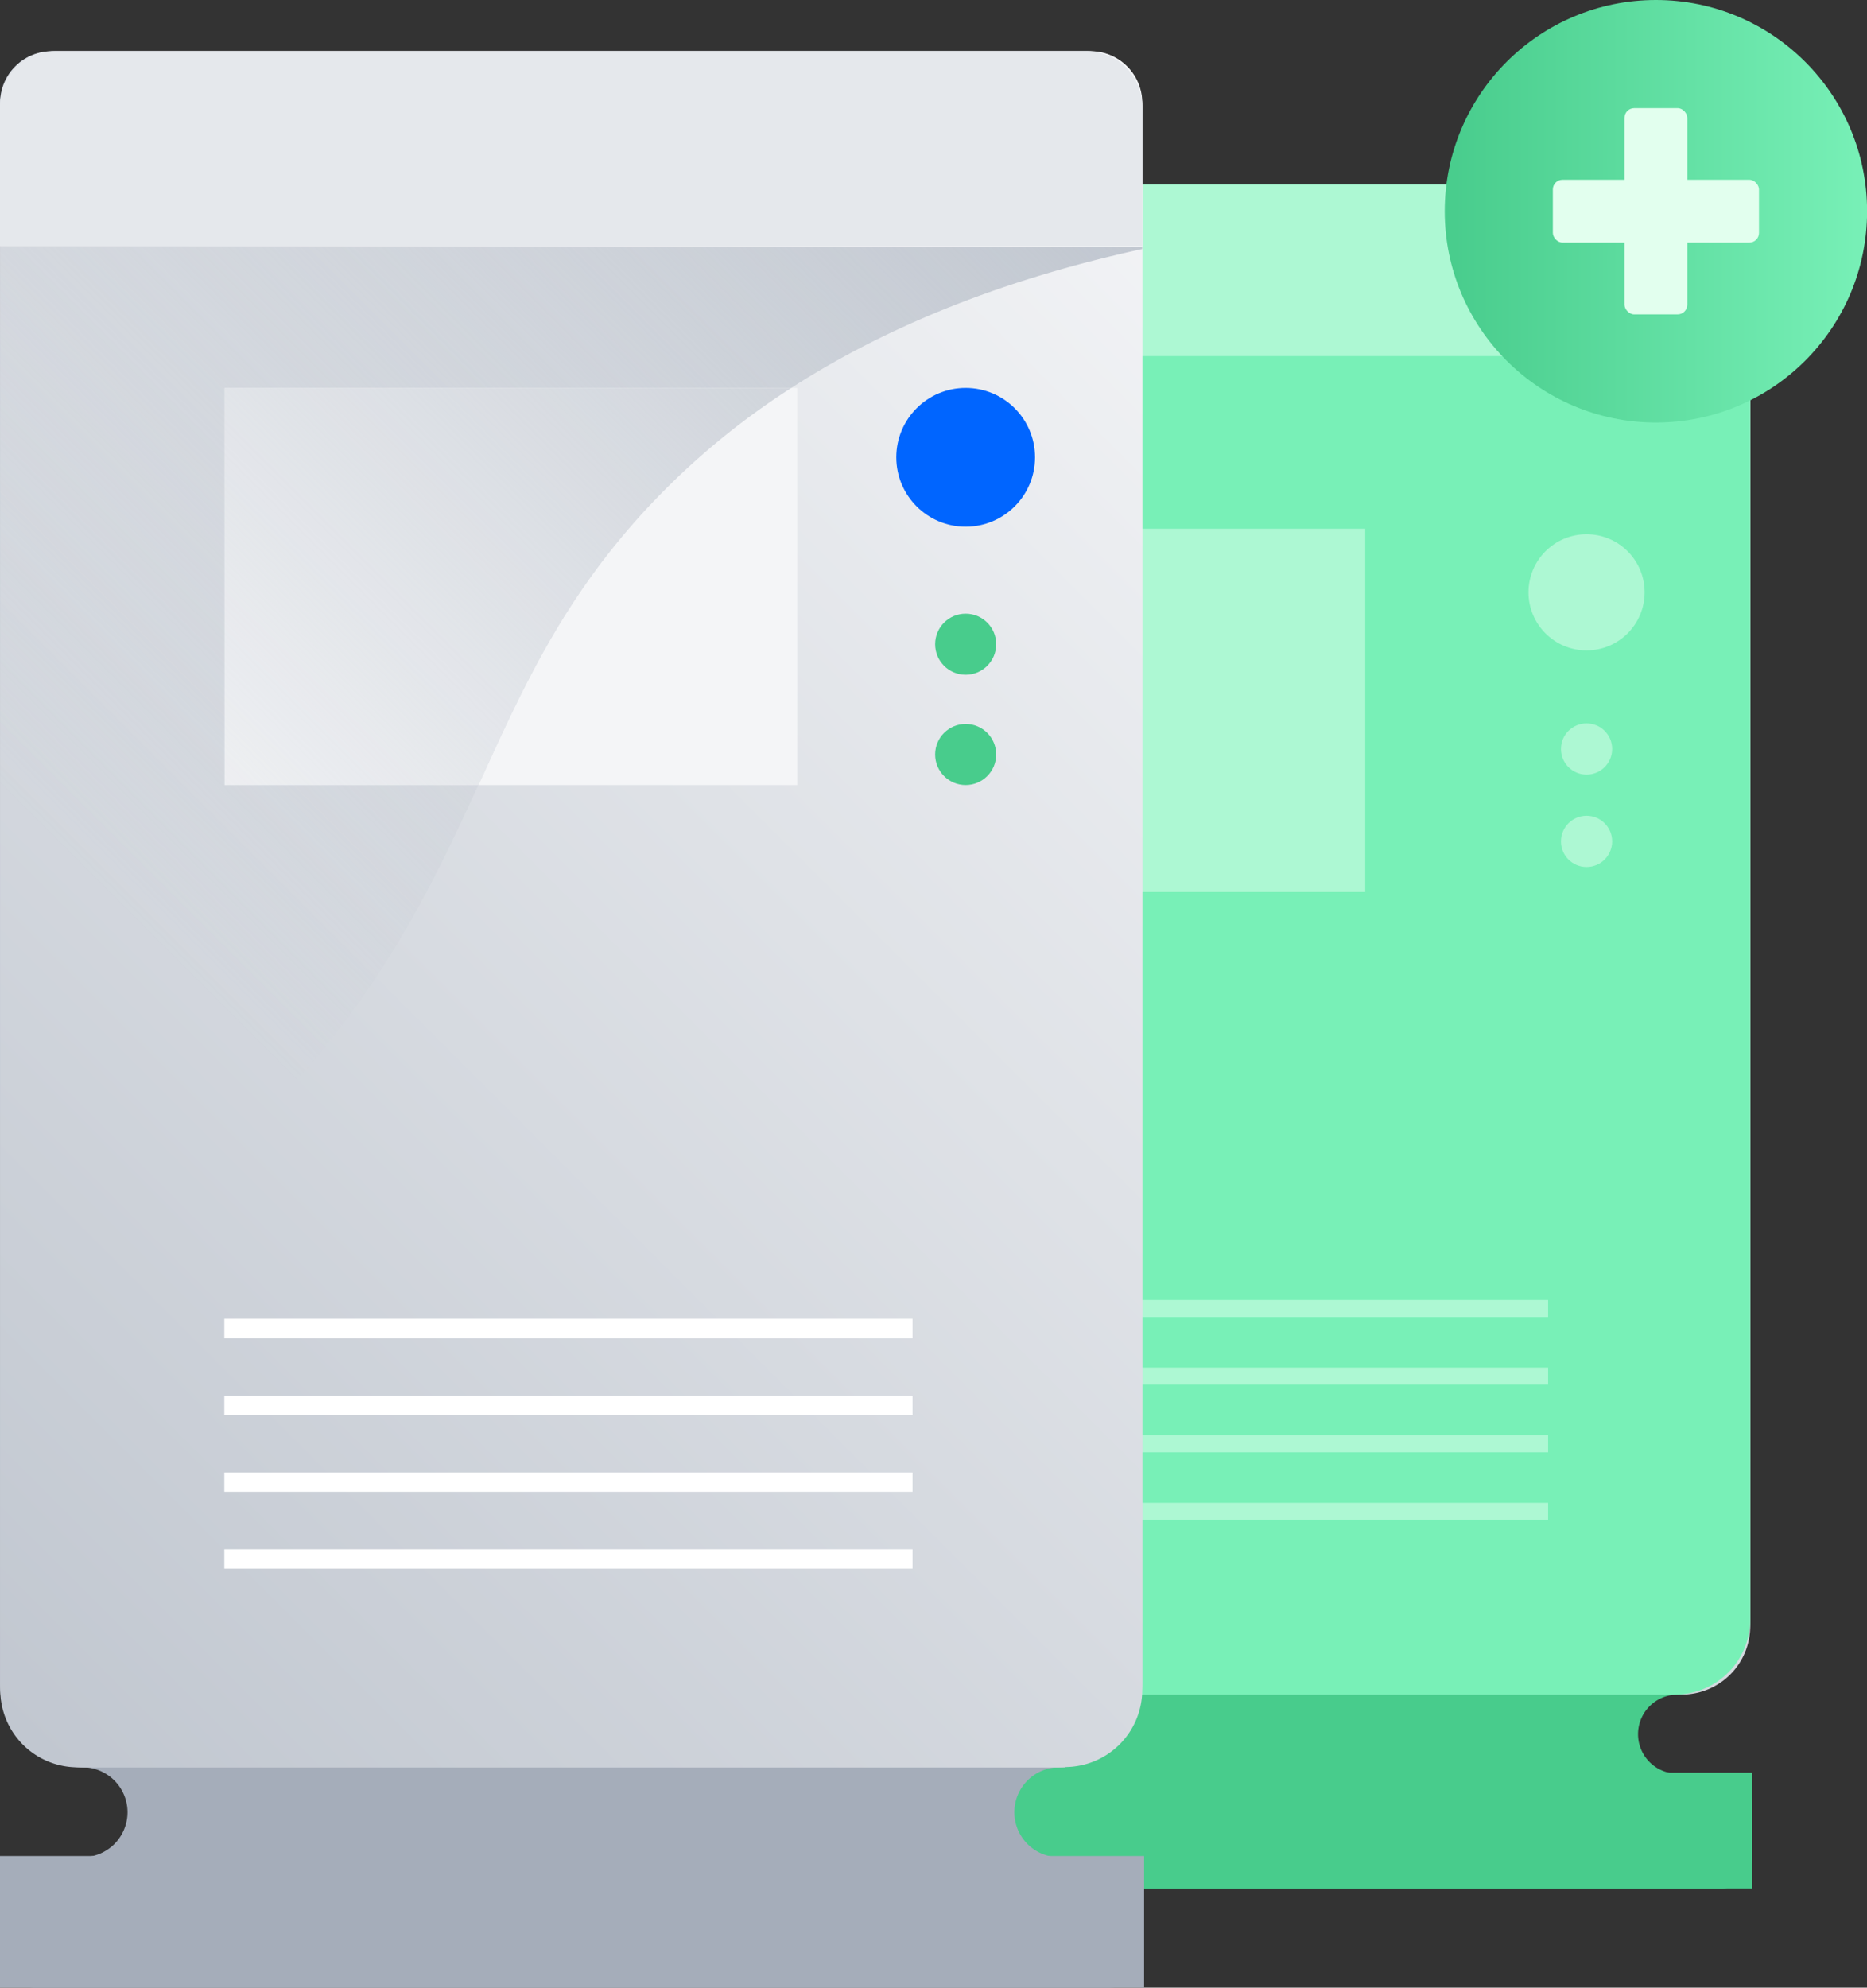
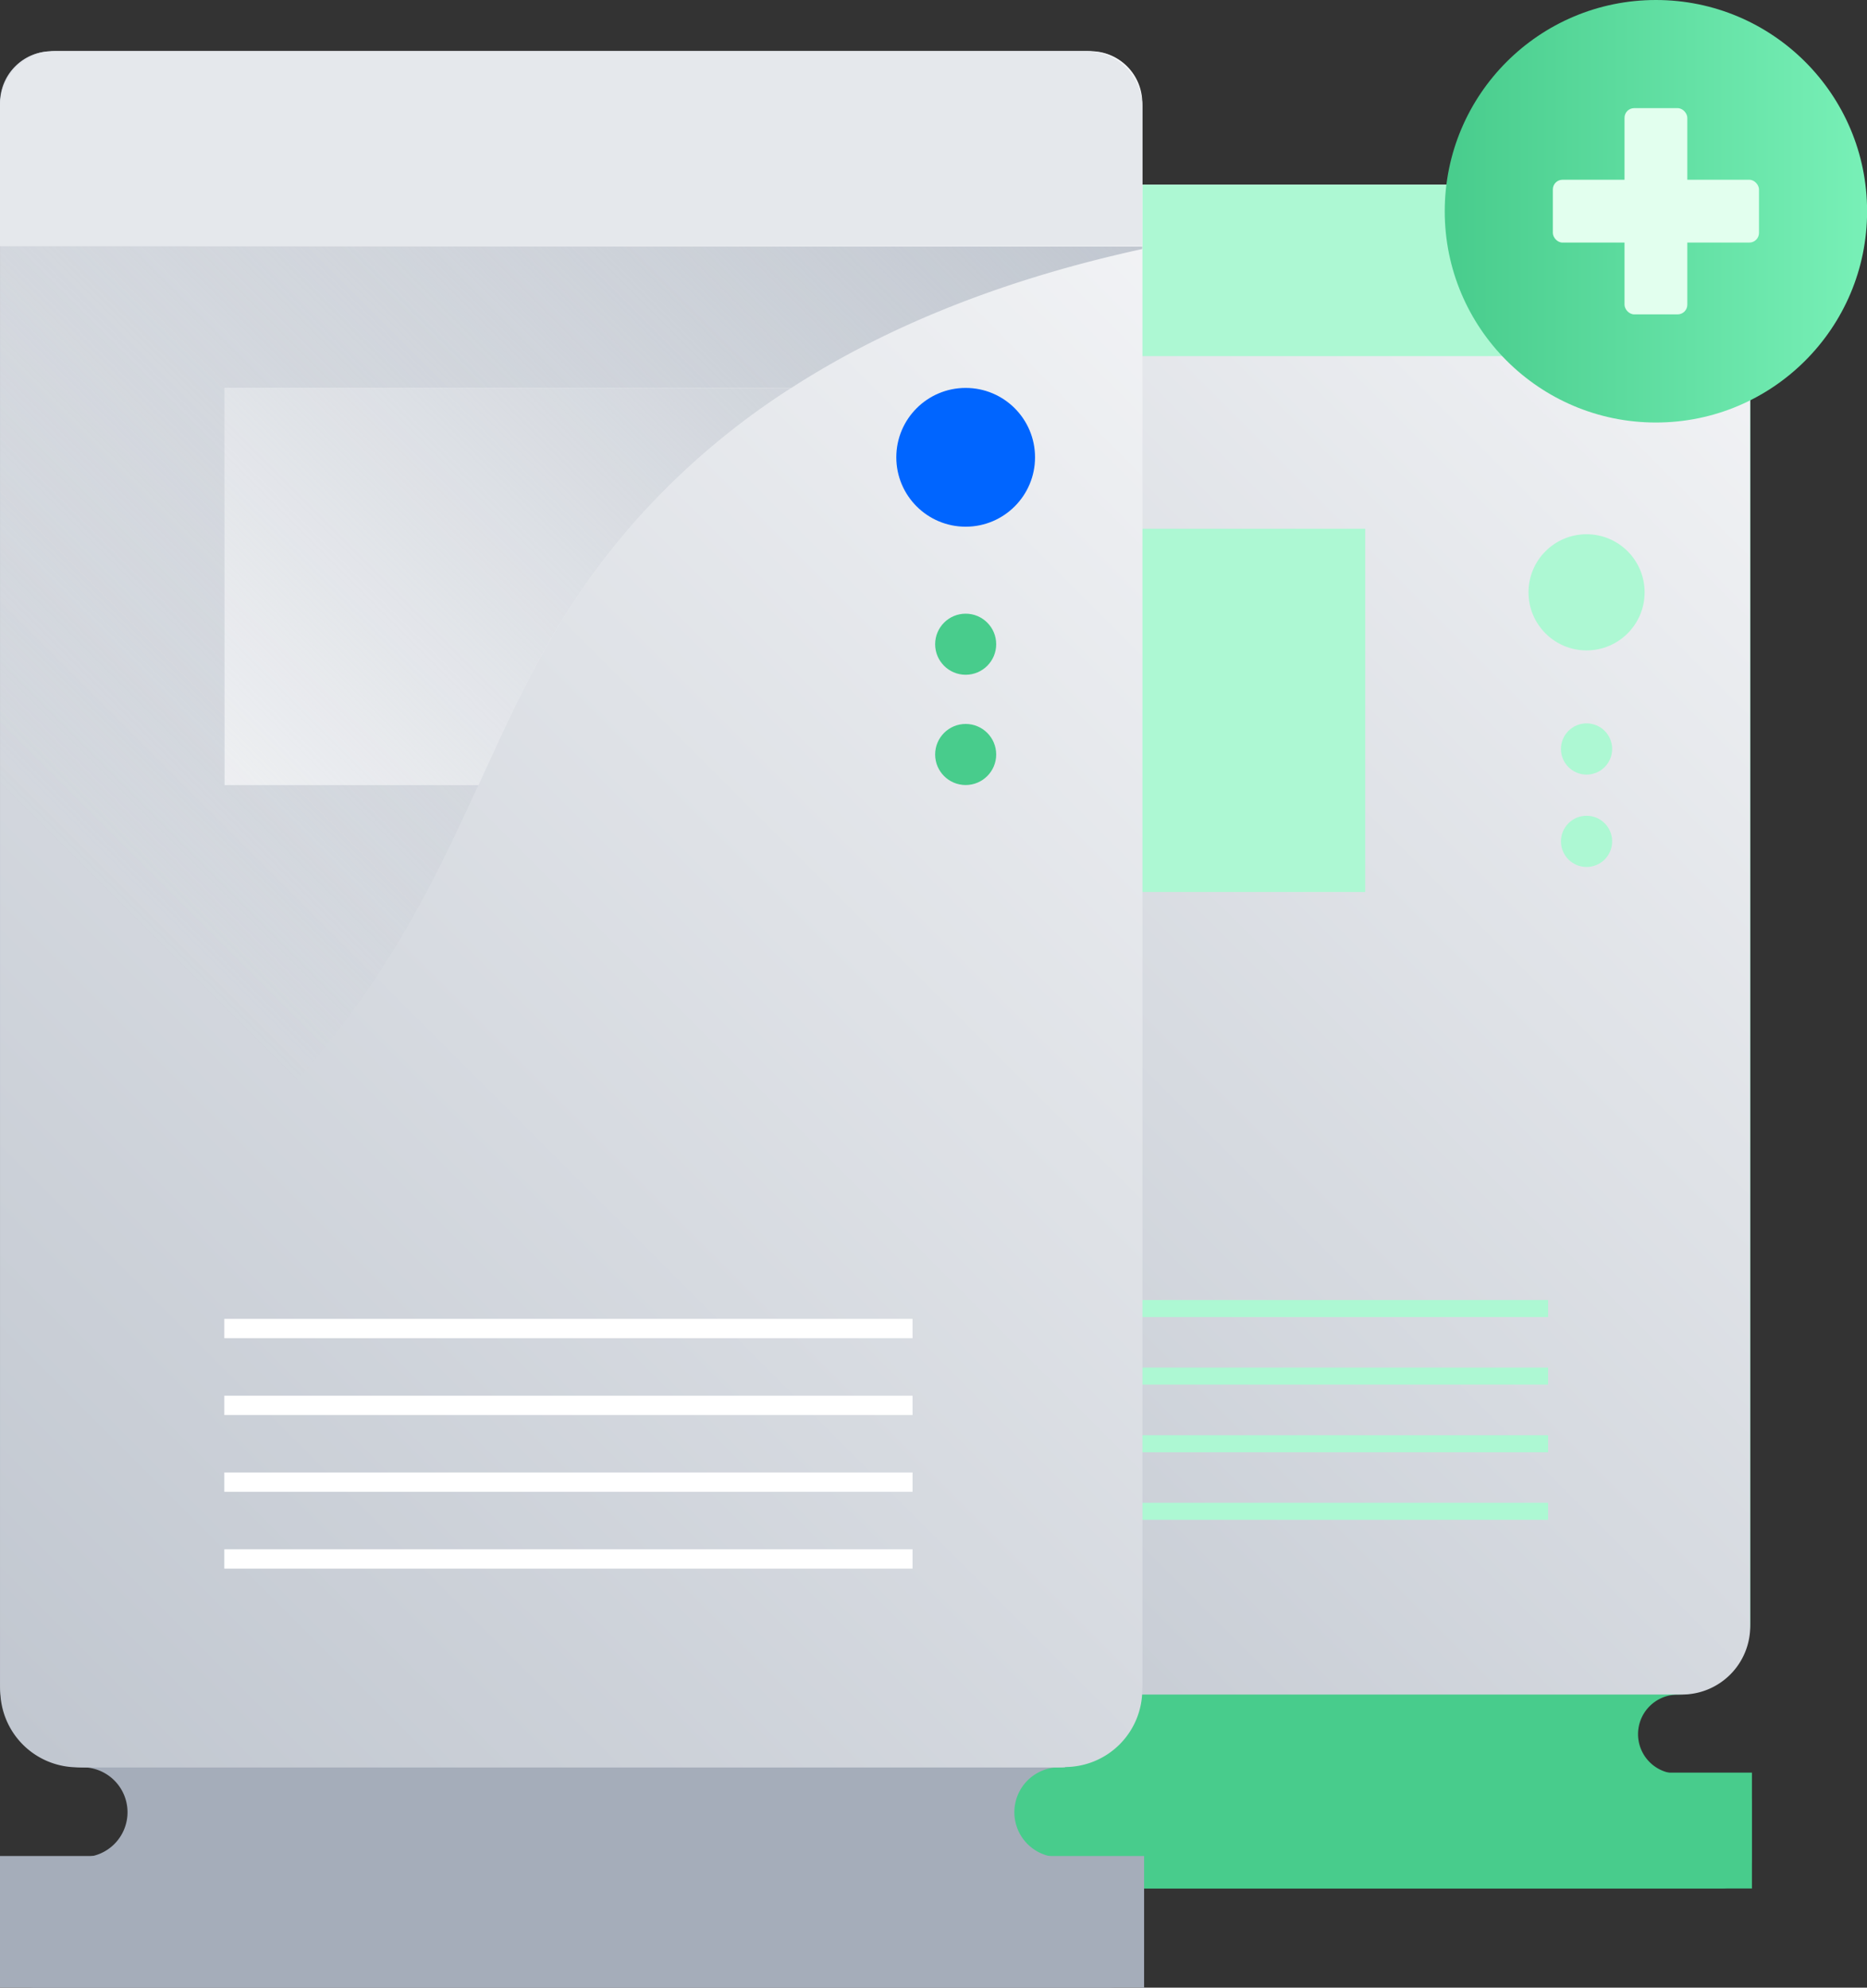
<svg xmlns="http://www.w3.org/2000/svg" xmlns:xlink="http://www.w3.org/1999/xlink" viewBox="0 0 193.26 205.67">
  <rect x="0" y="0" width="193.26" height="205.67" fill="#333333" stroke="none" />
  <defs>
    <style>.cls-1{fill:#48cc8c;}.cls-2{fill:url(#linear-gradient);}.cls-3{fill:#78f0b7;}.cls-14,.cls-4{fill:none;stroke-miterlimit:10;}.cls-4{stroke:#adf8d3;stroke-width:1.76px;}.cls-5{fill:#adf8d3;}.cls-6{fill:#a5adba;}.cls-7{fill:url(#linear-gradient-2);}.cls-8{fill:url(#linear-gradient-3);}.cls-9{fill:#f4f5f7;}.cls-10{fill:#e5e8ec;}.cls-11{fill:url(#linear-gradient-4);}.cls-12{fill:url(#linear-gradient-5);}.cls-13{fill:#0065ff;}.cls-14{stroke:#fff;stroke-width:2px;}.cls-15{fill:url(#G300-100);}.cls-16{fill:#e2ffee;}</style>
    <linearGradient id="linear-gradient" x1="65.82" y1="159.88" x2="192.5" y2="33.2" gradientTransform="translate(258.32 194.46) rotate(-180)" gradientUnits="userSpaceOnUse">
      <stop offset="0" stop-color="#c1c7d0" />
      <stop offset="1" stop-color="#f4f5f7" />
    </linearGradient>
    <linearGradient id="linear-gradient-2" x1="-12.87" y1="165.29" x2="131.11" y2="21.31" gradientTransform="translate(118.24 188.17) rotate(-180)" xlink:href="#linear-gradient" />
    <linearGradient id="linear-gradient-3" x1="-12.7" y1="165" x2="130.94" y2="21.37" gradientTransform="translate(118.24 188.17) rotate(-180)" xlink:href="#linear-gradient" />
    <linearGradient id="linear-gradient-4" x1="-29.05" y1="113.81" x2="89.32" y2="-4.56" gradientUnits="userSpaceOnUse">
      <stop offset="0.26" stop-color="#c1c7d0" stop-opacity="0" />
      <stop offset="1" stop-color="#c1c7d0" />
    </linearGradient>
    <linearGradient id="linear-gradient-5" x1="-22.89" y1="119.97" x2="95.48" y2="1.6" xlink:href="#linear-gradient-4" />
    <linearGradient id="G300-100" x1="149.55" y1="21.86" x2="193.26" y2="21.86" gradientUnits="userSpaceOnUse">
      <stop offset="0" stop-color="#48cc8c" />
      <stop offset="1" stop-color="#78f0b7" />
    </linearGradient>
  </defs>
  <title>Scale Server</title>
  <g id="Layer_2" data-name="Layer 2">
    <g id="Devices">
      <path class="cls-1" d="M169.56,179.44h0a4.09,4.09,0,0,1,4.09-4.09h0a7.52,7.52,0,0,0,7.52-7.52v-144a4.71,4.71,0,0,0-4.71-4.71H81.86a4.71,4.71,0,0,0-4.71,4.71v144a7.52,7.52,0,0,0,7.52,7.52h0a4.09,4.09,0,0,1,4.09,4.09h0a4.09,4.09,0,0,1-4.09,4.09H80.33a3.14,3.14,0,0,0-3.14,3.14v5.59a3.14,3.14,0,0,0,3.14,3.14h97.87a3.14,3.14,0,0,0,3.14-3.14v-5.59a3.14,3.14,0,0,0-3.14-3.14h-4.55A4.09,4.09,0,0,1,169.56,179.44Z" />
      <path id="_Rectangle_" data-name="&lt;Rectangle&gt;" class="cls-2" d="M84.21,19.12h89.9a7.06,7.06,0,0,1,7.06,7.06V170.64a4.71,4.71,0,0,1-4.71,4.71H81.86a4.71,4.71,0,0,1-4.71-4.71V26.18A7.06,7.06,0,0,1,84.21,19.12Z" transform="translate(258.32 194.46) rotate(180)" />
-       <path id="_Rectangle_2" data-name="&lt;Rectangle&gt;" class="cls-3" d="M84.91,19.12h88.5a7.76,7.76,0,0,1,7.76,7.76V170.29a5.05,5.05,0,0,1-5.05,5.05H82.2a5.05,5.05,0,0,1-5.05-5.05V26.88A7.76,7.76,0,0,1,84.91,19.12Z" transform="translate(258.32 194.46) rotate(180)" />
      <rect class="cls-1" x="77.15" y="183.42" width="104.2" height="11.99" />
      <line class="cls-4" x1="160.25" y1="156.38" x2="97.58" y2="156.38" />
      <line class="cls-4" x1="160.25" y1="149.39" x2="97.58" y2="149.39" />
      <line class="cls-4" x1="160.25" y1="142.39" x2="97.58" y2="142.39" />
      <line class="cls-4" x1="160.25" y1="135.4" x2="97.58" y2="135.4" />
      <rect class="cls-5" x="79.56" y="54.71" width="61.76" height="37.59" />
      <circle class="cls-5" cx="164.23" cy="77.5" r="2.65" />
      <circle class="cls-5" cx="164.23" cy="87.06" r="2.65" />
      <circle class="cls-5" cx="164.23" cy="61.29" r="6.01" />
      <path class="cls-5" d="M176.12,19.12H82.2a5.05,5.05,0,0,0-5.05,5.05V36.85h104V24.17A5.05,5.05,0,0,0,176.12,19.12Z" />
      <path class="cls-6" d="M105,187.52h0a4.65,4.65,0,0,1,4.65-4.65h0a8.55,8.55,0,0,0,8.55-8.55V10.66a5.35,5.35,0,0,0-5.35-5.35H5.35A5.35,5.35,0,0,0,0,10.66V174.32a8.55,8.55,0,0,0,8.55,8.55h0a4.65,4.65,0,0,1,4.65,4.65h0a4.65,4.65,0,0,1-4.65,4.65H3.62a3.57,3.57,0,0,0-3.57,3.57v6.36a3.57,3.57,0,0,0,3.57,3.57H114.86a3.57,3.57,0,0,0,3.57-3.57v-6.36a3.57,3.57,0,0,0-3.57-3.57h-5.17A4.65,4.65,0,0,1,105,187.52Z" />
      <path id="_Rectangle_3" data-name="&lt;Rectangle&gt;" class="cls-7" d="M8,5.3H110.21a8,8,0,0,1,8,8V177.52a5.35,5.35,0,0,1-5.35,5.35H5.35A5.35,5.35,0,0,1,0,177.52V13.33a8,8,0,0,1,8-8Z" transform="translate(118.24 188.17) rotate(180)" />
      <path id="_Rectangle_4" data-name="&lt;Rectangle&gt;" class="cls-8" d="M8.82,5.3H109.41a8.82,8.82,0,0,1,8.82,8.82v163a5.74,5.74,0,0,1-5.74,5.74H5.74A5.74,5.74,0,0,1,0,177.13v-163A8.82,8.82,0,0,1,8.82,5.3Z" transform="translate(118.24 188.17) rotate(180)" />
-       <path class="cls-9" d="M66.26,53.37C57.9,62.64,53.87,71.73,49.53,81.23h33V40.14h-.65A77.2,77.2,0,0,0,66.26,53.37Z" />
      <path class="cls-10" d="M112.49,5.3H5.74A5.74,5.74,0,0,0,0,11V25.45H118.24V11A5.74,5.74,0,0,0,112.49,5.3Z" />
      <path class="cls-11" d="M118.24,25.51H0v110.4a111.61,111.61,0,0,0,30-23.32c10.24-11.32,15-21.55,19.52-31.36H23.25V40.14H81.91c8.75-5.64,20.48-10.92,36.32-14.37Z" />
      <path class="cls-9" d="M23.25,81.23H49.53c4.34-9.5,8.37-18.59,16.73-27.86A77.2,77.2,0,0,1,81.91,40.14H23.25Z" />
      <path class="cls-12" d="M23.25,81.23H49.53c4.34-9.5,8.37-18.59,16.73-27.86A77.2,77.2,0,0,1,81.91,40.14H23.25Z" />
      <rect class="cls-6" y="192.05" width="118.43" height="13.62" />
      <circle class="cls-1" cx="99.96" cy="66.66" r="3.16" />
      <circle class="cls-1" cx="99.96" cy="78.07" r="3.16" />
      <circle class="cls-13" cx="99.96" cy="47.32" r="7.18" />
      <line class="cls-14" x1="94.46" y1="161.31" x2="23.22" y2="161.31" />
      <line class="cls-14" x1="94.46" y1="153.36" x2="23.22" y2="153.36" />
      <line class="cls-14" x1="94.46" y1="145.42" x2="23.22" y2="145.42" />
      <line class="cls-14" x1="94.46" y1="137.47" x2="23.22" y2="137.47" />
      <circle class="cls-15" cx="171.41" cy="21.86" r="21.86" />
      <rect class="cls-16" x="160.74" y="18.6" width="21.34" height="6.5" rx="1" ry="1" />
      <rect class="cls-16" x="168.16" y="11.19" width="6.5" height="21.34" rx="1" ry="1" />
    </g>
  </g>
</svg>